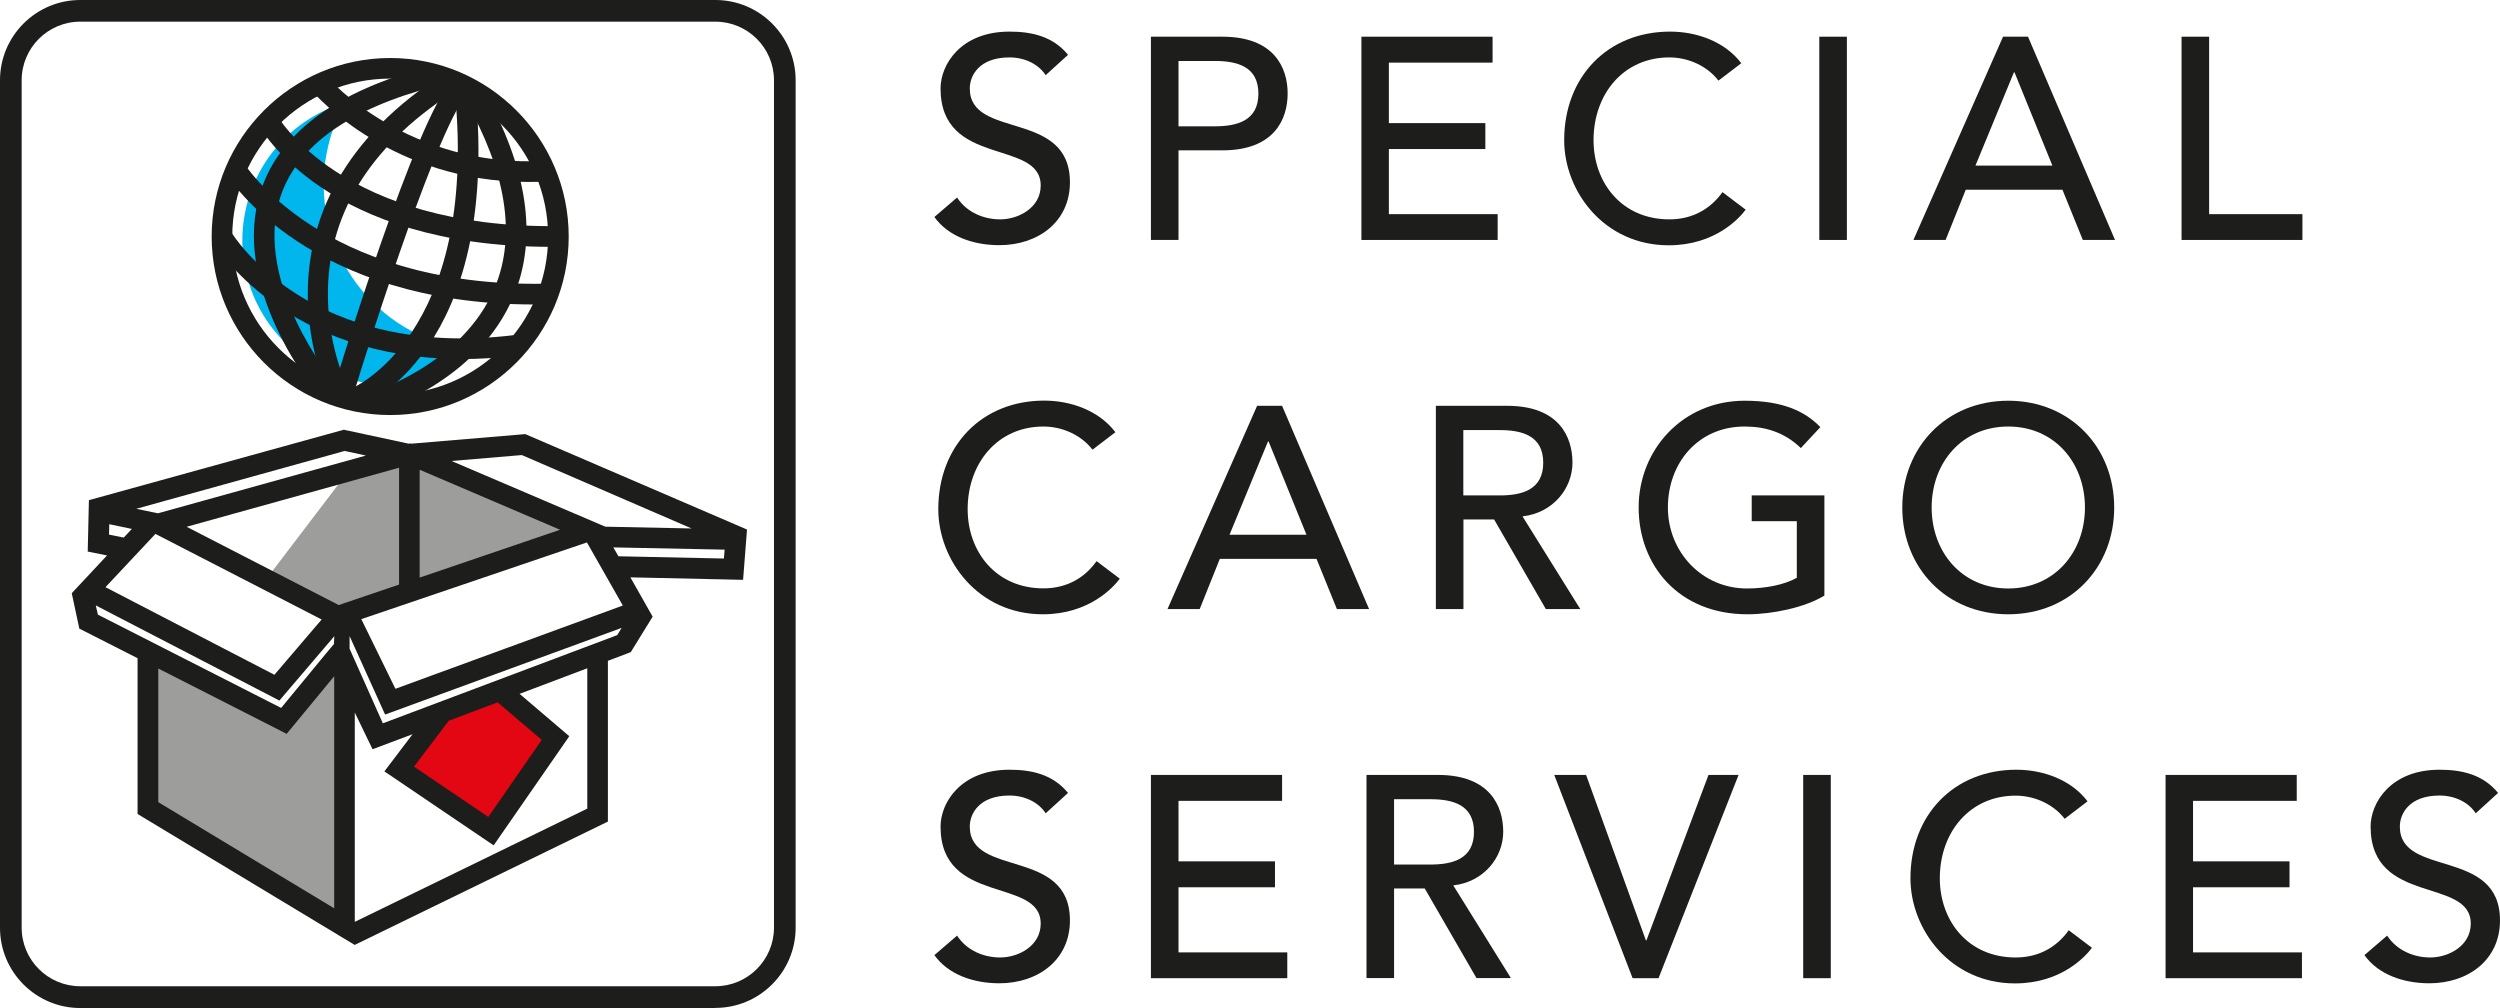
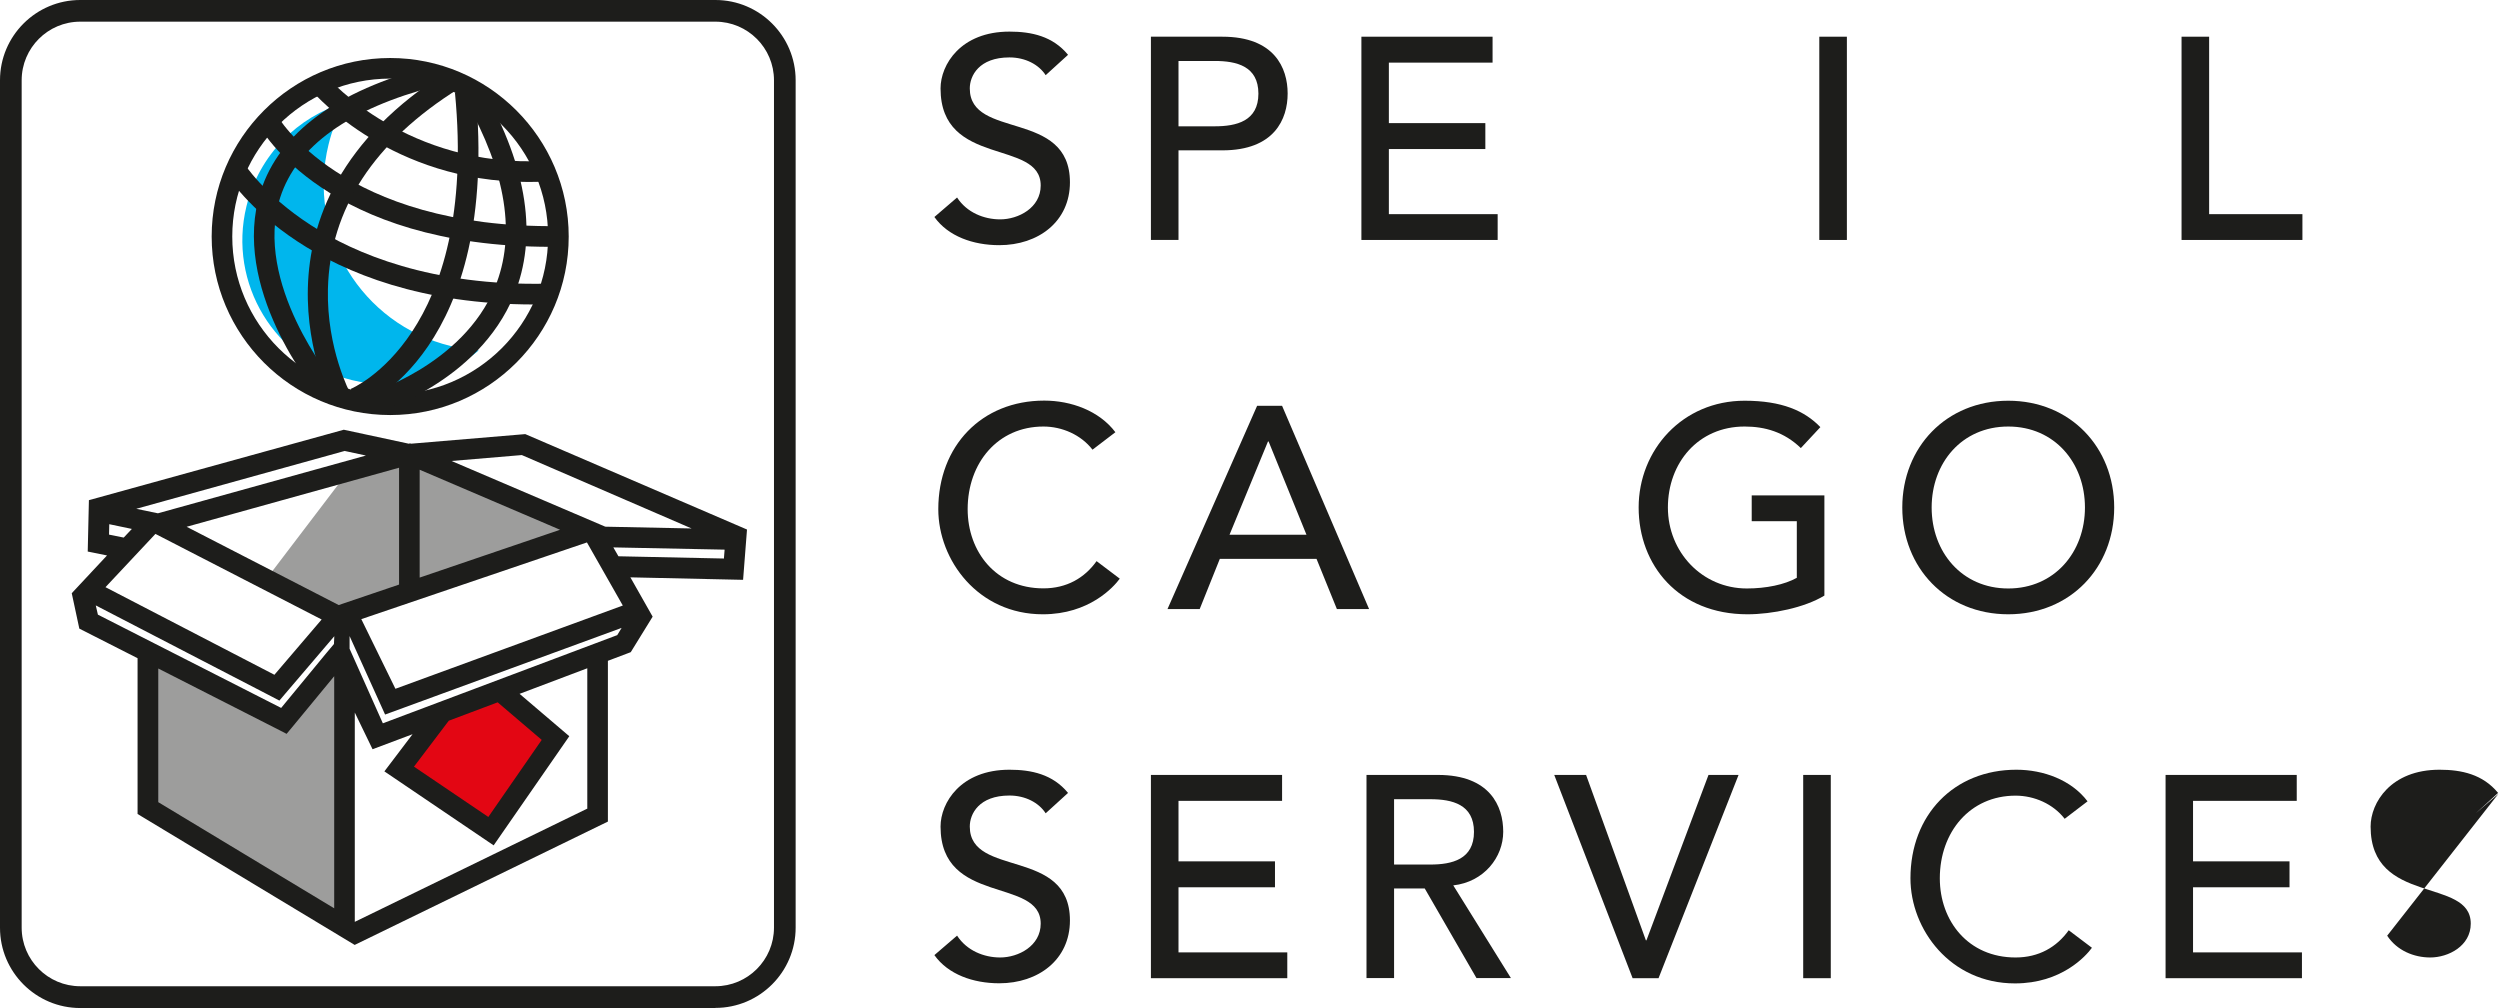
<svg xmlns="http://www.w3.org/2000/svg" id="Laag_1" viewBox="0 0 211.18 85.15">
  <defs>
    <style>.cls-1{fill:#1d1d1b;}.cls-1,.cls-2,.cls-3,.cls-4{stroke-width:0px;}.cls-2{fill:#e30613;}.cls-3{fill:#9d9d9c;}.cls-4{fill:#00b6ed;}</style>
  </defs>
  <path class="cls-1" d="M80.85,16.69c.82,1.26,2.26,1.84,3.64,1.84,1.53,0,3.42-.97,3.42-2.86,0-3.95-8.46-1.5-8.46-8.2,0-2.01,1.7-4.8,5.82-4.8,1.87,0,3.66.39,4.95,1.96l-1.89,1.72c-.58-.9-1.72-1.5-3.06-1.5-2.57,0-3.35,1.55-3.35,2.62,0,4.34,8.46,1.75,8.46,7.93,0,3.32-2.67,5.31-5.97,5.31-2.21,0-4.32-.75-5.48-2.38l1.92-1.65h0Z" />
  <path class="cls-1" d="M97.22,3.1h6.04c4.39,0,5.51,2.64,5.51,4.8s-1.12,4.8-5.51,4.8h-3.71v7.57h-2.33V3.1ZM99.55,10.67h3.06c1.84,0,3.69-.44,3.69-2.76s-1.84-2.76-3.69-2.76h-3.06v5.53h0Z" />
  <polygon class="cls-1" points="115 3.1 126.08 3.1 126.08 5.29 117.32 5.29 117.32 10.4 125.47 10.4 125.47 12.59 117.32 12.59 117.32 18.09 126.51 18.09 126.51 20.27 115 20.27 115 3.1" />
-   <path class="cls-1" d="M145.16,6.81c-.97-1.26-2.57-1.96-4.15-1.96-3.86,0-6.4,3.08-6.4,6.99,0,3.61,2.4,6.69,6.4,6.69,1.96,0,3.47-.87,4.49-2.3l1.96,1.48c-.51.7-2.57,3.01-6.5,3.01-5.46,0-8.83-4.56-8.83-8.88,0-5.34,3.66-9.17,8.95-9.17,2.26,0,4.63.85,6.01,2.67l-1.94,1.48h0Z" />
  <rect class="cls-1" x="153.68" y="3.1" width="2.33" height="17.17" />
-   <path class="cls-1" d="M169.2,3.1h2.11l7.35,17.17h-2.72l-1.72-4.24h-8.17l-1.7,4.24h-2.72l7.57-17.17h0ZM173.37,13.99l-3.2-7.88h-.05l-3.25,7.88h6.5Z" />
  <polygon class="cls-1" points="184.28 3.1 186.61 3.1 186.61 18.09 194.49 18.09 194.49 20.27 184.28 20.27 184.28 3.1" />
  <path class="cls-1" d="M92.29,37.99c-.97-1.26-2.57-1.96-4.15-1.96-3.86,0-6.4,3.08-6.4,6.98,0,3.61,2.4,6.69,6.4,6.69,1.96,0,3.47-.87,4.49-2.3l1.96,1.48c-.51.7-2.57,3.01-6.5,3.01-5.46,0-8.83-4.56-8.83-8.88,0-5.34,3.66-9.17,8.95-9.17,2.26,0,4.63.85,6.01,2.67l-1.94,1.48h.01Z" />
  <path class="cls-1" d="M106.19,34.28h2.11l7.35,17.17h-2.72l-1.72-4.24h-8.17l-1.7,4.24h-2.72l7.57-17.17ZM110.36,45.17l-3.2-7.88h-.05l-3.25,7.88h6.5Z" />
-   <path class="cls-1" d="M121.28,34.28h6.04c4.39,0,5.51,2.64,5.51,4.8s-1.62,4.24-4.22,4.54l4.88,7.83h-2.91l-4.37-7.57h-2.59v7.57h-2.33v-17.17h-.01ZM123.61,41.85h3.06c1.84,0,3.69-.44,3.69-2.76s-1.84-2.76-3.69-2.76h-3.06v5.53h0Z" />
  <path class="cls-1" d="M154.11,41.85v8.46c-1.67,1.02-4.41,1.58-6.5,1.58-5.82,0-9.19-4.15-9.19-9.02s3.71-9.02,8.95-9.02c3.15,0,5.07.85,6.4,2.23l-1.65,1.77c-1.41-1.36-3.03-1.82-4.75-1.82-3.93,0-6.48,3.08-6.48,6.84s2.89,6.84,6.67,6.84c1.62,0,3.18-.32,4.22-.9v-4.78h-3.81v-2.18h6.14Z" />
  <path class="cls-1" d="M160.69,42.87c0-5.09,3.71-9.02,8.95-9.02s8.95,3.93,8.95,9.02-3.71,9.02-8.95,9.02-8.95-3.93-8.95-9.02M176.12,42.87c0-3.76-2.55-6.84-6.48-6.84s-6.47,3.08-6.47,6.84,2.55,6.84,6.47,6.84,6.48-3.08,6.48-6.84" />
  <path class="cls-1" d="M80.85,79.04c.82,1.26,2.26,1.84,3.64,1.84,1.53,0,3.42-.97,3.42-2.86,0-3.95-8.46-1.5-8.46-8.2,0-2.01,1.7-4.8,5.82-4.8,1.87,0,3.66.39,4.95,1.96l-1.89,1.72c-.58-.9-1.72-1.5-3.06-1.5-2.57,0-3.35,1.55-3.35,2.62,0,4.34,8.46,1.75,8.46,7.93,0,3.32-2.67,5.31-5.97,5.31-2.21,0-4.32-.75-5.48-2.38l1.92-1.65h0Z" />
  <polygon class="cls-1" points="97.22 65.46 108.3 65.46 108.3 67.65 99.55 67.65 99.55 72.76 107.7 72.76 107.7 74.95 99.55 74.95 99.55 80.45 108.74 80.45 108.74 82.63 97.22 82.63 97.22 65.46" />
  <path class="cls-1" d="M115.43,65.46h6.04c4.39,0,5.51,2.64,5.51,4.8s-1.63,4.24-4.22,4.53l4.87,7.83h-2.91l-4.37-7.57h-2.59v7.57h-2.33v-17.17h0ZM117.76,73.03h3.06c1.84,0,3.69-.44,3.69-2.76s-1.84-2.76-3.69-2.76h-3.06v5.53h0Z" />
  <polygon class="cls-1" points="131.29 65.46 133.98 65.46 139.03 79.43 139.08 79.43 144.32 65.46 146.86 65.46 140.1 82.63 137.91 82.63 131.29 65.46" />
  <rect class="cls-1" x="152.32" y="65.46" width="2.33" height="17.17" />
  <path class="cls-1" d="M174.41,69.17c-.97-1.26-2.57-1.96-4.15-1.96-3.86,0-6.4,3.08-6.4,6.98,0,3.61,2.4,6.69,6.4,6.69,1.96,0,3.47-.87,4.49-2.3l1.96,1.48c-.51.7-2.57,3.01-6.5,3.01-5.46,0-8.83-4.56-8.83-8.88,0-5.34,3.66-9.17,8.95-9.17,2.26,0,4.63.85,6.01,2.67l-1.94,1.48h0Z" />
  <polygon class="cls-1" points="182.93 65.46 194.01 65.46 194.01 67.65 185.25 67.65 185.25 72.76 193.4 72.76 193.4 74.95 185.25 74.95 185.25 80.45 194.45 80.45 194.45 82.63 182.93 82.63 182.93 65.46" />
-   <path class="cls-1" d="M201.65,79.04c.83,1.26,2.26,1.84,3.64,1.84,1.53,0,3.42-.97,3.42-2.86,0-3.95-8.46-1.5-8.46-8.2,0-2.01,1.7-4.8,5.82-4.8,1.87,0,3.66.39,4.95,1.96l-1.89,1.72c-.58-.9-1.72-1.5-3.06-1.5-2.57,0-3.35,1.55-3.35,2.62,0,4.34,8.46,1.75,8.46,7.93,0,3.32-2.67,5.31-5.97,5.31-2.21,0-4.32-.75-5.48-2.38l1.92-1.65h0Z" />
+   <path class="cls-1" d="M201.65,79.04c.83,1.26,2.26,1.84,3.64,1.84,1.53,0,3.42-.97,3.42-2.86,0-3.95-8.46-1.5-8.46-8.2,0-2.01,1.7-4.8,5.82-4.8,1.87,0,3.66.39,4.95,1.96l-1.89,1.72l1.92-1.65h0Z" />
  <polygon class="cls-2" points="37.28 60.25 33.71 64.95 41.47 70.21 46.92 62.34 42.49 58.58 37.28 60.25" />
  <path class="cls-4" d="M27.75,12.22c.31-1.28.79-2.47,1.41-3.56-4,1.19-7.28,4.41-8.34,8.76-1.59,6.52,2.4,13.09,8.91,14.69,3.91.96,7.84-.1,10.71-2.51-.79-.06-1.58-.17-2.37-.37-7.55-1.85-12.17-9.46-10.32-17.01" />
  <polygon class="cls-3" points="23.98 60.89 29.04 55.87 29.13 78.07 12.49 68.05 12.76 55.27 23.98 60.89" />
  <polygon class="cls-3" points="29.47 39.75 22.59 48.79 28.48 51.54 48.73 44.86 34.58 38.37 29.47 39.75" />
  <path class="cls-1" d="M32.96,35.06c-8.32,0-15.08-6.77-15.08-15.08s6.77-15.08,15.08-15.08,15.08,6.77,15.08,15.08-6.77,15.08-15.08,15.08ZM32.96,6.64c-7.36,0-13.34,5.98-13.34,13.34s5.98,13.34,13.34,13.34,13.34-5.98,13.34-13.34-5.98-13.34-13.34-13.34Z" />
  <path class="cls-1" d="M60.43,85.15H6.78c-3.74,0-6.78-3.04-6.78-6.78V6.78C0,3.04,3.04,0,6.78,0h53.65c3.74,0,6.78,3.04,6.78,6.78v71.58c0,3.74-3.04,6.78-6.78,6.78h0ZM6.78,1.83C4.05,1.83,1.83,4.05,1.83,6.78v71.58c0,2.73,2.22,4.95,4.95,4.95h53.65c2.73,0,4.95-2.22,4.95-4.95V6.78c0-2.73-2.22-4.95-4.95-4.95,0,0-53.65,0-53.65,0Z" />
  <path class="cls-1" d="M45.13,25.72c-19.03,0-25.75-10.59-26.03-11.05l1.48-.91-.74.46.74-.46s1.7,2.69,5.68,5.26c3.68,2.38,10.15,5.17,20.01,4.94l.04,1.74c-.4,0-.79.01-1.18.01h0Z" />
  <path class="cls-1" d="M46.55,20.85c-19.01,0-24.5-9.92-24.73-10.35l1.54-.82-.77.41.77-.41c.05.1,5.44,9.63,23.8,9.42l.02,1.74h-.63Z" />
  <path class="cls-1" d="M44.61,15.37c-11.49,0-17.92-7.31-18.2-7.63l1.32-1.14c.07.08,6.73,7.61,18.29,6.99l.1,1.74c-.51.03-1.01.04-1.5.04h0Z" />
-   <path class="cls-1" d="M38.99,30.32c-14.9,0-20.73-9.46-21-9.9l1.49-.89c.27.45,6.78,10.9,24.02,8.77l.21,1.73c-1.67.21-3.25.3-4.73.3h.01Z" />
  <path class="cls-1" d="M28.07,34.08c-.09-.16-8.68-16.57,9.8-28.1l.92,1.48c-7.2,4.49-10.93,10.2-11.09,16.96-.12,5.04,1.88,8.79,1.9,8.83,0,0-1.53.83-1.53.83Z" />
  <path class="cls-1" d="M30.25,34.48l-.62-1.63c.1-.04,10.78-4.5,8.8-25.04l1.73-.17c2.11,21.95-9.42,26.64-9.91,26.83h0Z" />
-   <path class="cls-1" d="M29.67,33.92l-1.67-.5c.72-2.39,7.13-23.41,10.27-26.77l1.27,1.19c-2.42,2.6-7.95,19.71-9.87,26.09h0Z" />
  <path class="cls-1" d="M26.84,33.34c-.3-.37-7.43-9.08-4.82-17.19,1.59-4.93,6.4-8.48,14.3-10.54l.44,1.68c-7.29,1.9-11.69,5.06-13.09,9.39-2.32,7.21,4.43,15.46,4.5,15.54l-1.34,1.11h.01Z" />
  <path class="cls-1" d="M31.5,34.95l-.48-1.67c.08-.02,8.06-2.38,10.79-9.02,1.8-4.38.96-9.7-2.49-15.79l1.52-.86c3.72,6.59,4.59,12.42,2.58,17.32-3.05,7.43-11.55,9.92-11.92,10.03h0Z" />
  <path class="cls-1" d="M63.1,44.73l-18.73-8.06-9.65.81-.08-.03-.11.03-5.49-1.18-21.53,5.95-.1,4.34,1.63.33-2.98,3.19.64,2.99,4.92,2.5v13.16l18.34,11.06,21.39-10.42v-13.58l1.93-.73,1.85-3-1.88-3.32,9.52.21.33-4.24h0ZM44.08,38.44l14.34,6.2-7.29-.15-12.99-5.55,5.94-.5ZM35.45,39.68l11.86,5.07-11.86,4.04v-9.1h0ZM29.1,38.09l1.81.39-17.57,4.88-1.83-.38,17.58-4.88h.01ZM9.23,44.28l1.91.4-.69.73-1.24-.25s.02-.88.02-.88ZM13.13,45.1l14.04,7.23-3.99,4.67-14.27-7.4s4.22-4.5,4.22-4.5ZM28.22,76.72l-14.85-8.96v-11.29l10.22,5.2.62.32.45-.54,3.57-4.33v19.61h-.01ZM28.22,54.39l-.68.81-3.79,4.6-15.48-7.88-.18-.78,14.9,7.72.61.32.45-.53,4.19-4.91-.03.64h0ZM15.76,44.5l17.95-4.99v9.87l-5.1,1.73-12.86-6.62h.01ZM49.62,68.3l-19.65,9.57v-17.68l1.5,3.1,3.38-1.27-2.38,3.14,9.23,6.25,6.39-9.22-4.2-3.58,5.72-2.16v11.84h.01ZM42.03,59.32l3.73,3.18-4.51,6.51-6.28-4.25,2.94-3.88,4.12-1.55h0ZM52.14,53.65l-19.8,7.45-2.81-6.3v-1.07l3,6.63,19.98-7.32s-.37.61-.37.61ZM33.4,58.18l-2.88-5.88,19.06-6.48,3.03,5.33-19.2,7.03h0ZM61.16,47.18l-8.92-.19-.43-.75,9.4.19-.06.75h0Z" />
</svg>